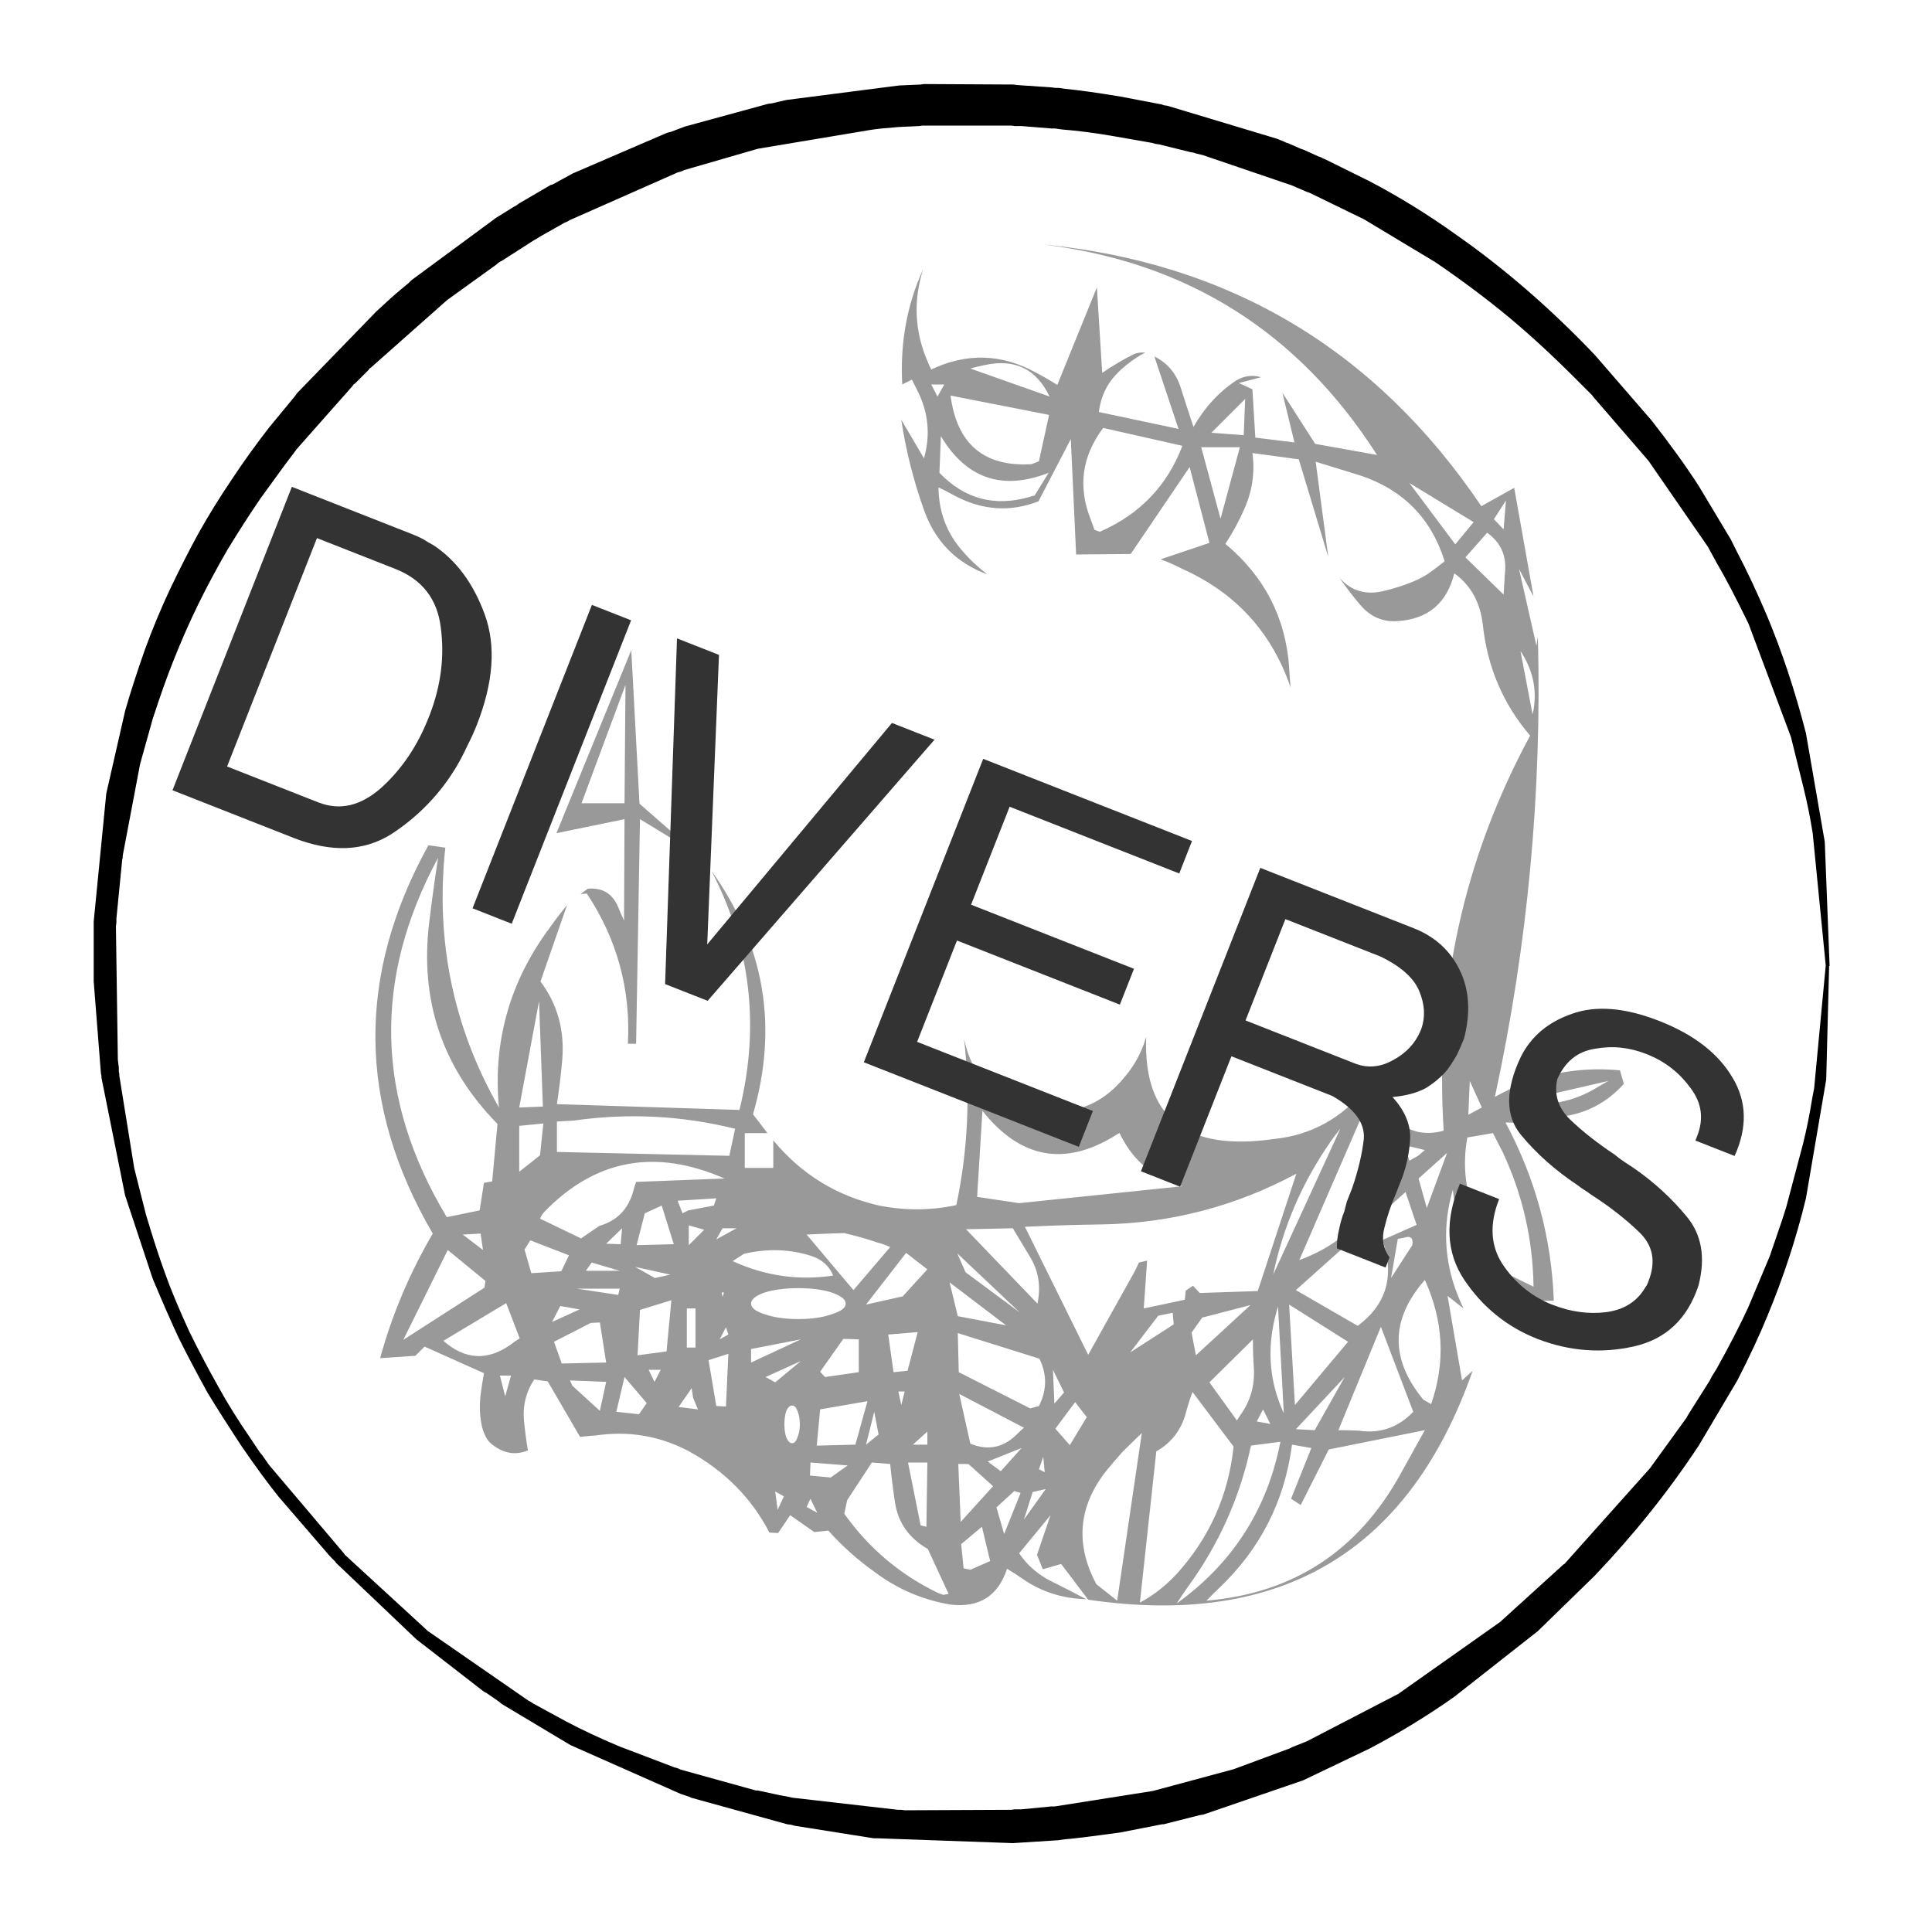
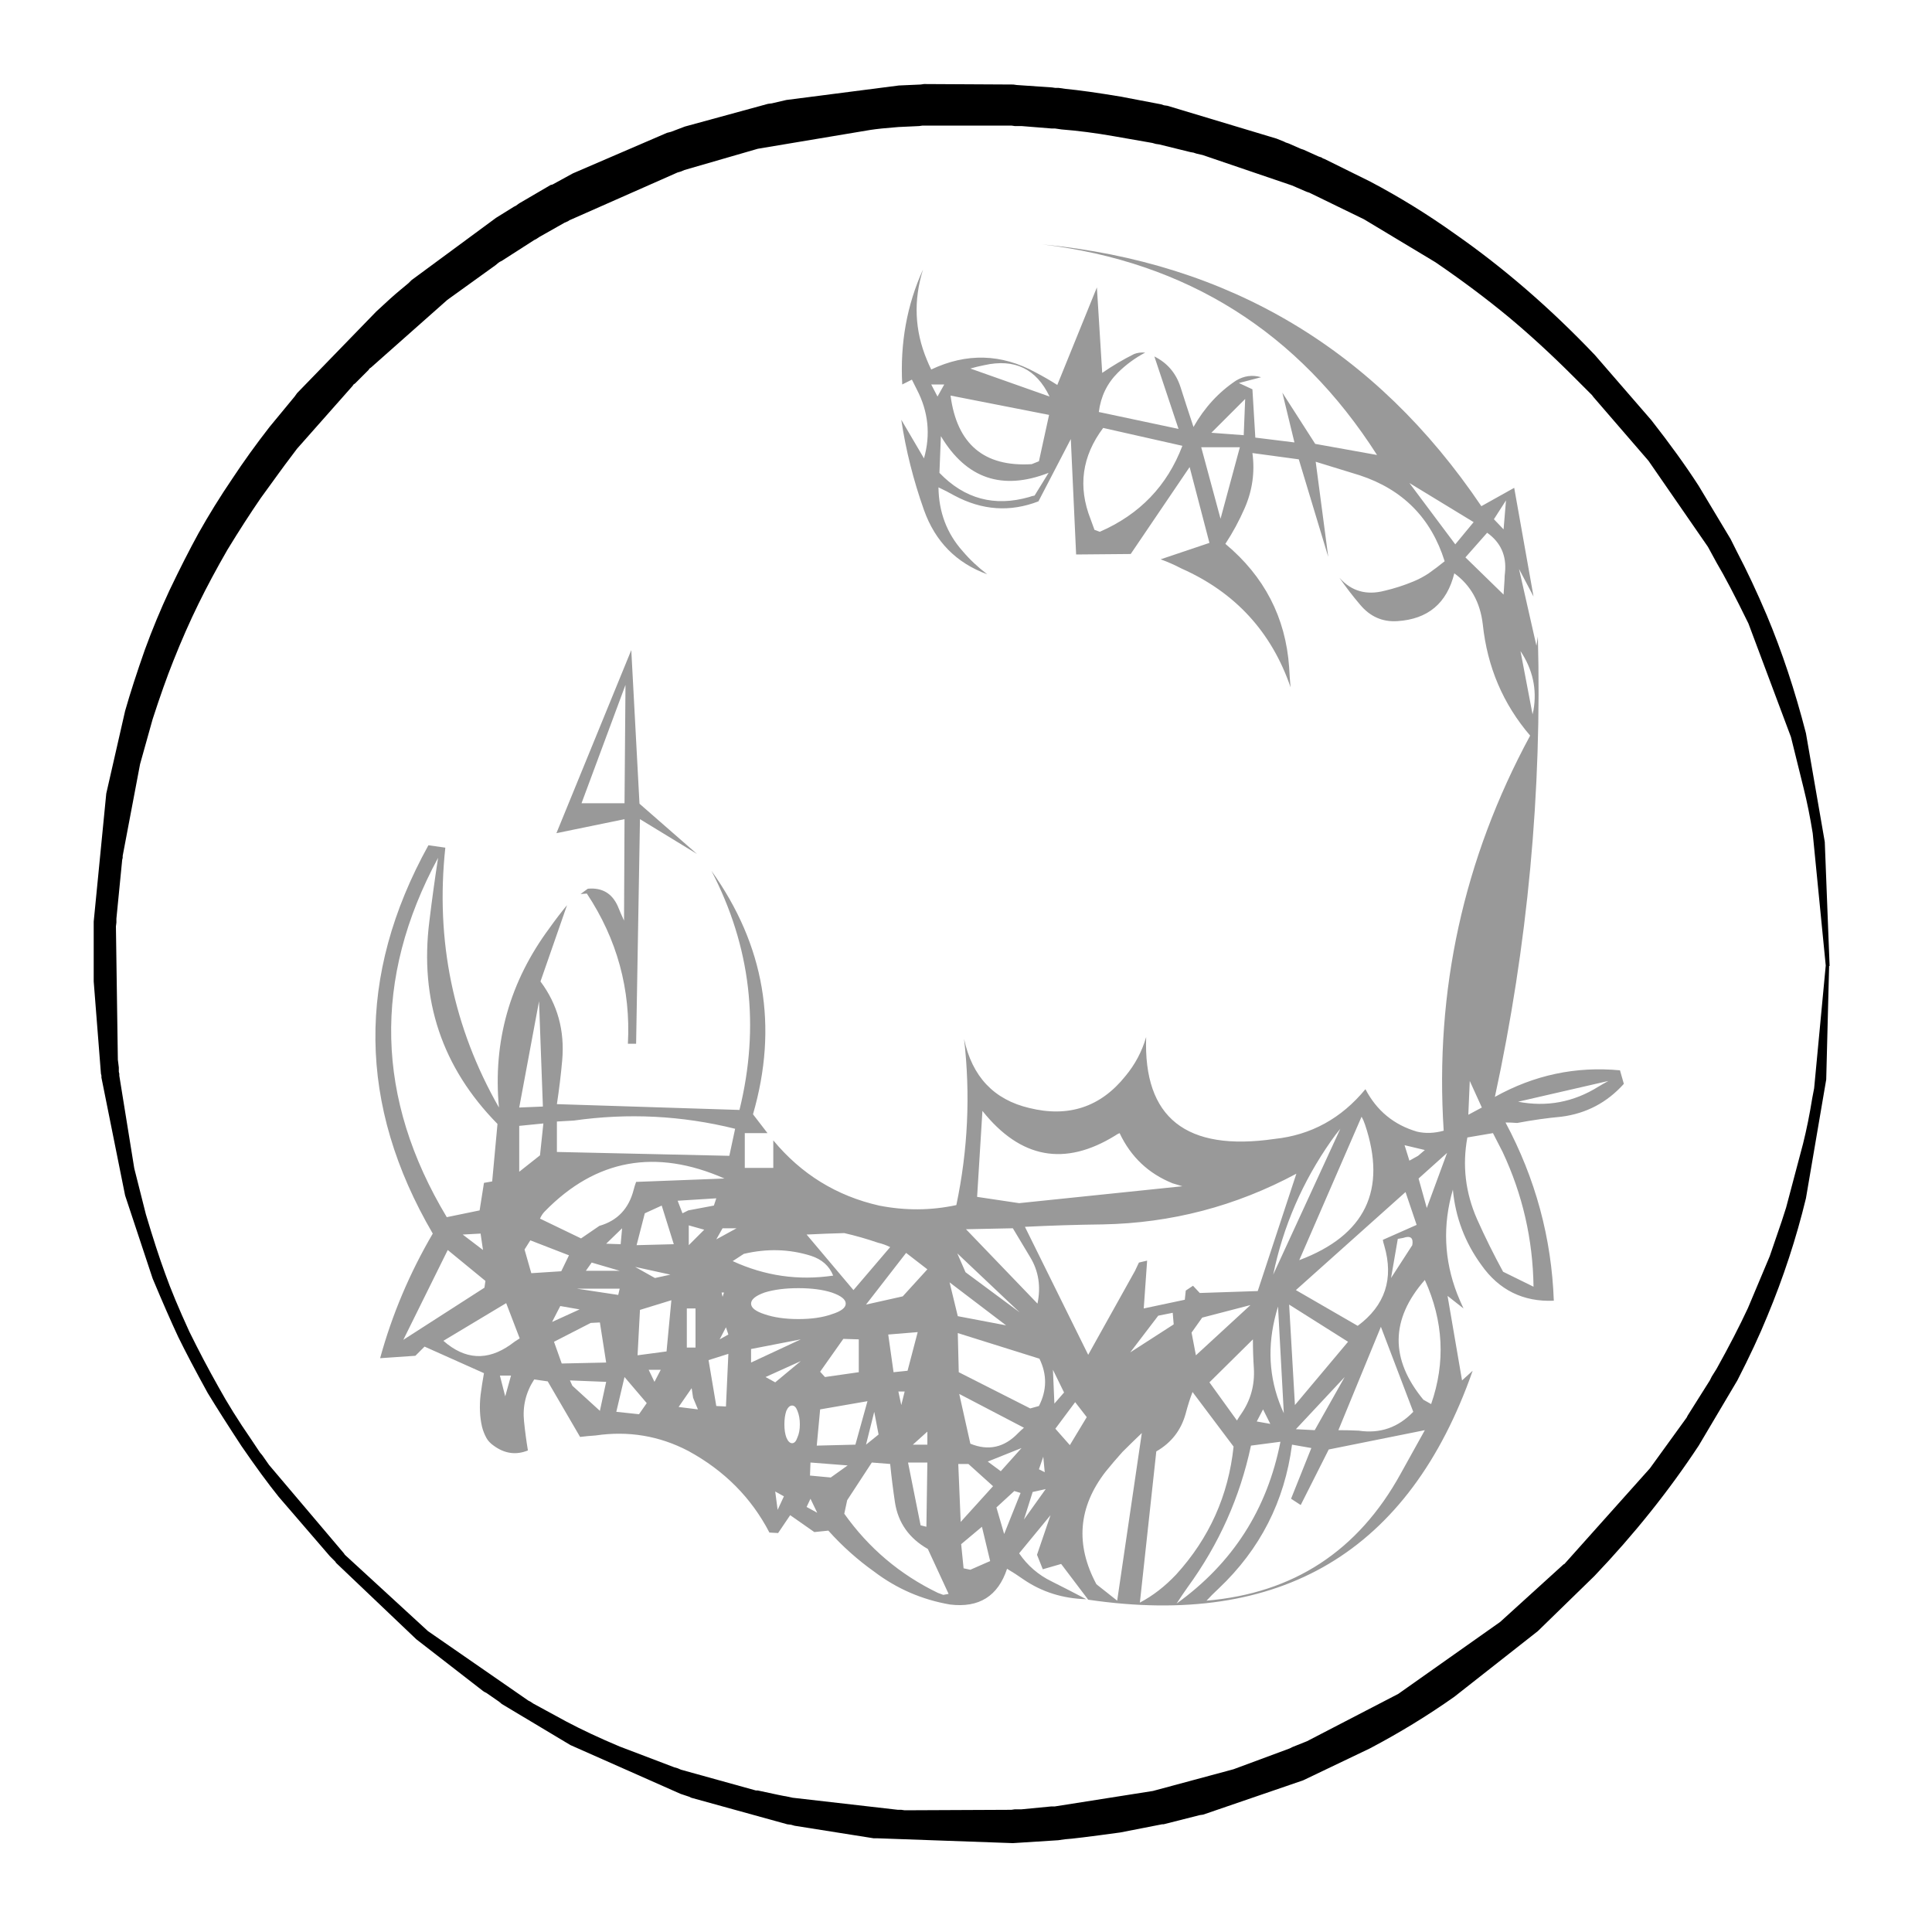
<svg xmlns="http://www.w3.org/2000/svg" xmlns:xlink="http://www.w3.org/1999/xlink" version="1.1" preserveAspectRatio="none" x="0px" y="0px" width="200px" height="200px" viewBox="0 0 200 200">
  <defs>
    <g id="Layer1_0_STROKES_1_FILL">
      <path fill="#000000" stroke="none" d=" M 170.95 43.5 L 165.1 36.75 Q 158.2 29.5 150.6 24.2 146.4 21.2 141.85 18.8 L 137.1 16.45 136.95 16.4 136.8 16.3 136.5 16.2 134.95 15.5 134.65 15.4 133.4 14.85 133.1 14.75 132.9 14.65 132.15 14.35 120.85 10.95 120.5 10.9 120.2 10.8 116 10 Q 112.4 9.4 110.3 9.2 L 109.6 9.1 109.25 9.1 108.9 9.05 105.25 8.8 104.9 8.75 95.65 8.7 95.3 8.75 93.05 8.85 81.4 10.35 79.9 10.7 79.5 10.75 70.9 13.1 69.45 13.65 69.05 13.75 59.3 17.95 57.2 19.1 57 19.15 53.75 21.05 53.4 21.3 53.2 21.4 51.35 22.55 42.6 29 42.3 29.3 41.4 30.05 Q 40.55 30.75 38.95 32.25 L 30.75 40.7 30.5 41.05 27.9 44.2 Q 25.8 46.9 24.05 49.55 22.15 52.35 20.55 55.2 19.15 57.75 17.55 61.1 16.15 64.1 15 67.25 13.75 70.8 12.95 73.6 L 11 82.15 9.7 95.4 9.7 101.6 10.45 111.15 10.5 111.35 10.5 111.55 12.95 123.75 15.8 132.35 Q 17.35 136.05 18.45 138.4 19.6 140.75 21.5 144.2 22.9 146.5 25 149.7 27.2 152.9 28.85 154.95 L 34.15 161.1 34.7 161.65 34.8 161.8 43.1 169.7 50 175.05 50.15 175.15 50.35 175.25 51.65 176.15 51.95 176.4 59.05 180.65 70.45 185.7 71.35 186 71.55 186.1 81.5 188.85 81.9 188.9 82.25 189 90.45 190.3 90.85 190.3 104.85 190.8 109.55 190.5 110.25 190.4 Q 111.2 190.35 115.95 189.7 L 120.3 188.85 120.45 188.85 124.2 187.9 124.55 187.85 134.9 184.3 141.8 181 Q 146.45 178.55 150.55 175.65 L 159.2 168.85 165.05 163.15 Q 171.2 156.7 175.85 149.65 L 179.85 142.9 Q 181.75 139.2 182.95 136.25 185.45 130.25 186.95 124.05 L 189.05 111.75 189.35 100 189.4 100 188.9 87.15 186.95 75.9 Q 185.25 69.3 182.9 63.7 181.35 60.05 179.8 57.1 L 179.15 55.8 175.85 50.3 Q 173.85 47.2 170.95 43.5 M 164.95 41.1 L 170.65 47.7 176.8 56.6 177.7 58.25 Q 178.95 60.35 181 64.55 L 185.4 76.3 186.7 81.55 Q 187.25 83.75 187.65 86.25 L 189 99.95 187.8 112.65 187.6 113.7 Q 187.2 116.2 186.65 118.4 L 184.9 125 Q 184.75 125.45 184.45 126.4 L 183.2 130.05 180.95 135.4 Q 179.65 138.2 177.7 141.7 L 177.2 142.5 177 142.9 174.7 146.55 174.6 146.75 170.8 152 161.95 161.9 161.85 161.95 155.3 167.9 144.75 175.35 135.3 180.25 133.8 180.85 133.5 181 127.7 183.15 119.35 185.4 109.2 187 108.85 187 105.75 187.3 105.05 187.3 104.7 187.35 93.65 187.4 93.3 187.35 92.95 187.35 82.05 186.1 81.35 185.95 Q 81.2 185.95 78.45 185.35 L 78.25 185.35 70.5 183.2 70.15 183.05 69.8 182.95 64.15 180.8 Q 61.05 179.5 58.6 178.2 L 55.2 176.35 54.9 176.15 54.7 176.05 44.3 168.85 35.7 160.95 35.6 160.8 27.85 151.65 27.15 150.65 26.9 150.35 26 149 Q 24 146.1 22.6 143.55 21.05 140.8 19.6 137.85 17.95 134.25 17.1 131.85 16.2 129.4 15.1 125.7 L 13.9 120.95 12.35 111.35 12.35 111.15 12.3 110.95 12.3 110.5 12.2 109.7 12 95.9 12.05 95.5 12.05 95.1 12.65 89 12.7 88.8 12.7 88.6 14.5 79.1 15.8 74.45 Q 16.95 70.9 17.95 68.4 19.2 65.25 20.55 62.5 21.85 59.85 23.55 56.9 25.35 53.95 27 51.55 L 28.85 49 Q 29.2 48.5 30.75 46.45 L 36.5 39.95 36.6 39.8 36.75 39.7 38.15 38.3 38.25 38.15 38.4 38.05 46.3 31.05 51.3 27.45 51.6 27.2 51.75 27.1 51.95 27 55.3 24.85 55.5 24.75 55.8 24.55 58.45 23.05 58.8 22.9 58.95 22.8 70.15 17.85 70.5 17.75 70.85 17.6 78.45 15.4 90.1 13.45 Q 91.05 13.3 93 13.15 L 95.15 13.05 95.5 13 104.7 13 105.05 13.05 105.75 13.05 108.85 13.3 109.2 13.3 109.9 13.4 Q 112.45 13.6 115.3 14.1 L 119.3 14.8 119.65 14.9 120 14.95 123.25 15.75 123.55 15.8 123.85 15.9 124.5 16.05 133.75 19.2 135.25 19.85 135.55 19.95 141.2 22.7 148.6 27.15 Q 152.7 29.95 156.15 32.8 159.45 35.55 162.85 38.95 L 164.8 40.9 164.95 41.1 Z" />
    </g>
    <g id="Layer0_0_FILL">
      <path fill="#999999" stroke="none" d=" M 63.95 93.8 Q 63.05 91.8 60.85 92 L 60.1 92.55 60.75 92.5 Q 65.45 99.6 65 108.05 L 65.85 108.05 66.25 84.8 72.15 88.4 66.2 83.2 65.35 67.3 57.6 86.25 64.65 84.8 64.6 95.3 Q 64.25 94.55 63.95 93.8 M 60.2 83.15 L 64.75 70.9 64.65 83.15 60.2 83.15 M 168.1 112.2 L 167.7 110.8 Q 160.85 110.15 154.75 113.55 159.85 90 159.2 65.9 L 159.05 66.85 157.25 58.9 158.75 61.75 156.75 50.5 153.35 52.4 Q 136.95 28.1 107.9 25.3 130.35 28 142.55 47.1 L 136.15 45.95 132.75 40.65 134 45.8 129.95 45.3 129.65 40.3 128.25 39.65 130.55 39.05 Q 129.2 38.65 127.95 39.4 125.25 41.2 123.55 44.2 122.85 42.1 122.2 40.05 121.5 37.9 119.5 36.9 L 122 44.4 113.75 42.65 Q 114.05 40.25 115.7 38.6 116.95 37.35 118.55 36.5 117.9 36.45 117.4 36.65 115.7 37.5 114.1 38.6 L 113.55 29.75 Q 111.5 34.8 109.45 39.85 108.35 39.15 107.2 38.55 101.9 35.65 96.4 38.25 96.15 37.75 95.95 37.25 94.05 32.7 95.55 27.9 93.05 33.4 93.4 39.8 L 94.4 39.3 Q 94.65 39.8 94.9 40.3 96.7 43.75 95.65 47.45 L 93.3 43.45 Q 94 48.15 95.65 52.8 97.4 57.7 102.2 59.45 100.75 58.35 99.65 57.05 97.2 54.3 97.15 50.45 98 50.85 98.8 51.3 103.1 53.6 107.5 51.9 L 110.85 45.45 111.4 57.4 117.05 57.35 123.15 48.35 125.2 56.2 120.15 57.9 Q 121.25 58.3 122.3 58.85 130.65 62.55 133.6 71.15 133.5 70.1 133.45 69.05 132.9 61.35 126.85 56.3 128 54.55 128.85 52.6 130.05 49.85 129.65 46.9 L 134.45 47.55 137.5 57.65 136.2 47.8 Q 138.45 48.5 140.75 49.2 147.45 51.4 149.55 58.1 148.75 58.75 147.9 59.35 147.15 59.85 146.3 60.2 144.85 60.8 143.35 61.15 140.5 61.9 138.65 59.8 139.65 61.25 140.8 62.6 142.35 64.45 144.65 64.3 149.4 64 150.55 59.35 153.1 61.2 153.5 64.65 154.2 71.25 158.4 76.15 148.05 95.3 149.45 117.05 148 117.45 146.7 117.15 143.1 116.1 141.35 112.75 137.6 117.3 131.95 117.9 118.2 119.9 118.65 107.35 118 109.6 116.5 111.4 112.65 116.2 106.55 114.7 101.05 113.4 99.8 107.55 100.8 116.2 99 124.75 95.05 125.6 91 124.8 84.4 123.3 80.05 118.05 L 80.05 120.9 77.1 120.9 77.1 117.3 79.45 117.3 77.95 115.35 Q 81.9 101.7 73.65 90.15 79.75 101.9 76.55 114.9 L 57.65 114.3 Q 58 112 58.2 109.75 58.6 105.15 55.95 101.6 L 58.7 93.7 Q 57.75 94.85 56.9 96.05 50.7 104.4 51.65 114.65 44.55 102.2 46.1 87.75 L 44.35 87.5 Q 33.15 107.75 44.8 127.7 41.2 133.85 39.35 140.6 L 43 140.35 43.95 139.4 50.1 142.15 Q 49.9 143.25 49.75 144.4 49.55 146.2 49.9 147.7 50.05 148.3 50.35 148.85 50.6 149.3 51.1 149.65 52.8 150.9 54.65 150.15 54.4 148.65 54.25 147.15 54 144.8 55.3 142.8 L 56.7 143 60.05 148.75 Q 60.85 148.65 61.65 148.6 66.75 147.85 71.25 150.2 76.85 153.25 79.65 158.65 L 80.55 158.7 81.8 156.85 84.3 158.6 85.75 158.45 Q 87.9 160.85 90.5 162.7 94 165.35 98.35 166.1 102.85 166.65 104.25 162.4 105.1 162.9 105.95 163.5 108.8 165.45 112.45 165.55 110.65 164.6 108.85 163.7 106.8 162.7 105.5 160.8 L 108.75 156.85 107.35 160.95 107.95 162.45 109.85 161.9 112.65 165.6 Q 142.6 170 152.45 141.9 L 151.35 142.9 149.85 134.15 151.5 135.45 Q 151.15 134.7 150.85 133.95 148.8 128.65 150.4 123.15 150.8 127.45 153.35 130.95 156.1 134.85 160.85 134.65 160.5 124.9 155.85 116.2 156.45 116.2 157.05 116.25 159.45 115.8 161.65 115.6 165.5 115.1 168.1 112.2 M 166.5 111.9 Q 165.95 112.2 165.45 112.5 161.6 114.9 157.15 114.05 L 166.5 111.9 M 128.9 41.3 L 128.75 45.05 125.4 44.8 128.9 41.3 M 124.35 46.3 L 128.35 46.3 126.35 53.7 124.35 46.3 M 96.4 39.8 L 97.75 39.8 97.05 41.05 96.4 39.8 M 97.25 48.95 L 97.4 45.15 Q 101.35 51.75 108.55 48.95 L 107.1 51.3 Q 106.8 51.35 106.55 51.45 101.15 53 97.25 48.95 M 107.55 47.75 Q 107.15 47.9 106.8 48.05 99.4 48.5 98.4 40.95 L 108.6 42.95 107.55 47.75 M 101.9 37.8 Q 106.6 36.75 108.65 41.05 L 100.45 38.15 Q 101.15 37.95 101.9 37.8 M 113.3 54.85 Q 113.1 54.3 112.9 53.75 110.9 48.7 114.2 44.3 L 122.4 46.15 Q 120.05 52.35 113.85 55.05 L 113.3 54.85 M 155.65 54.8 L 154.65 53.75 155.9 51.8 155.65 54.8 M 155.75 60 Q 155.7 60.75 155.65 61.55 L 151.7 57.7 153.95 55.15 Q 156.05 56.65 155.8 59.25 155.75 59.6 155.75 60 M 150.65 56.35 L 145.9 50 152.55 54.05 150.65 56.35 M 158.75 73.5 Q 158.7 73.7 158.65 73.95 L 157.4 67.4 Q 159.3 70.25 158.75 73.5 M 45.35 88.8 Q 44.85 92.05 44.45 95.35 42.9 107.6 51.5 116.35 L 50.95 122.3 50.1 122.45 49.65 125.3 46.25 126 Q 35.2 107.6 45.35 88.8 M 65.85 122.35 Q 65.7 122.75 65.6 123.15 64.85 126.1 62.05 126.9 L 60.15 128.2 55.9 126.15 Q 56.1 125.7 56.4 125.4 64.3 117.3 75 122 L 65.85 122.35 M 76.1 116.85 L 75.5 119.65 57.65 119.25 57.65 116.1 Q 58.5 116.05 59.4 116 67.85 114.8 76.1 116.85 M 56.2 114.55 L 53.75 114.65 55.8 103.65 56.2 114.55 M 56.25 116.3 L 55.9 119.6 53.75 121.3 53.75 116.55 56.25 116.3 M 54.3 129.35 L 54.9 128.4 58.9 129.95 58.1 131.6 55 131.8 54.3 129.35 M 58 135.2 L 60 135.55 57.15 136.85 58 135.2 M 49.75 127.7 L 50 129.4 47.9 127.8 49.75 127.7 M 50.25 132.6 L 50.15 133.3 41.75 138.7 46.35 129.4 50.25 132.6 M 58.15 141.15 L 57.35 138.9 61.15 136.95 62.1 136.9 62.75 141.05 58.15 141.15 M 53.8 138.55 Q 53.3 138.85 52.85 139.2 49.25 141.75 45.9 138.8 L 52.4 134.9 53.8 138.55 M 52.9 142.4 L 52.3 144.55 51.75 142.4 52.9 142.4 M 59.25 143.45 L 59 142.9 62.75 143.05 62.1 146.05 59.25 143.45 M 74.15 124.05 L 73.9 124.8 71.25 125.3 70.65 125.6 70.15 124.3 74.15 124.05 M 71.3 128.9 L 71.3 126.85 72.9 127.3 71.3 128.9 M 74.15 128.3 L 74.8 127.15 76.25 127.15 74.15 128.3 M 71.1 135.45 L 72 135.45 72 139.5 71.1 139.5 71.1 135.45 M 74.95 133.8 L 74.8 134.25 74.7 133.8 74.95 133.8 M 77.75 134.95 Q 77.75 134.3 79.15 133.8 80.6 133.35 82.65 133.35 84.7 133.35 86.1 133.8 87.55 134.3 87.55 134.95 87.55 135.6 86.1 136.05 84.7 136.55 82.65 136.55 80.6 136.55 79.15 136.05 77.75 135.6 77.75 134.95 M 75.85 130.55 L 77 129.8 Q 80.6 128.95 83.95 130 85.65 130.55 86.25 132.05 80.85 132.85 75.85 130.55 M 68.5 124.8 L 69.75 128.8 65.9 128.9 66.75 125.6 68.5 124.8 M 64.4 127.15 L 64.25 128.8 62.75 128.75 64.4 127.15 M 64.15 133.4 L 64 134.05 59.7 133.4 64.15 133.4 M 61.25 130.7 L 64.15 131.55 60.65 131.55 61.25 130.7 M 69.4 131.95 L 67.8 132.3 65.75 131.15 69.4 131.95 M 66.25 135.6 L 69.5 134.6 69 139.9 66 140.3 66.25 135.6 M 67.15 141.8 L 68.4 141.8 67.75 143.05 67.15 141.8 M 63.8 146.15 L 64.65 142.55 66.95 145.25 66.15 146.4 63.8 146.15 M 77.75 141.05 L 77.75 139.65 82.9 138.65 77.75 141.05 M 75.15 137.4 L 75.4 138.15 74.5 138.65 75.15 137.4 M 73.35 140.8 L 75.4 140.15 75.15 145.6 74.15 145.55 73.35 140.8 M 71.6 143.7 L 71.75 144.7 72.25 145.9 70.25 145.65 71.6 143.7 M 80.25 143.1 L 79.25 142.55 82.9 140.9 80.25 143.1 M 80.5 156.3 L 80.25 154.4 81.15 154.9 80.5 156.3 M 145.9 120.15 L 145.4 118.55 147.5 119.05 146.8 119.65 145.9 120.15 M 146.85 122 L 149.8 119.35 147.7 125.05 146.85 122 M 153.4 114.65 L 152 115.4 152.15 111.9 153.4 114.65 M 154.55 117.3 Q 155.05 118.25 155.55 119.25 158.65 125.85 158.75 133.2 L 155.6 131.65 Q 154.15 129 152.9 126.2 151.1 122.1 151.9 117.75 L 154.55 117.3 M 137.8 118.1 Q 138.25 117.45 138.75 116.85 L 131.8 131.95 Q 133.35 124.45 137.8 118.1 M 140.95 115.6 Q 141.15 115.95 141.3 116.4 144.75 126.6 134.5 130.45 L 140.95 115.6 M 122.75 133.6 L 122.65 134.55 118.4 135.45 118.75 130.5 117.9 130.7 117.5 131.55 112.65 140.25 106.1 127 Q 110.1 126.8 114.15 126.75 124.8 126.55 134.2 121.5 L 130.2 133.65 124.2 133.85 123.5 133.1 122.75 133.6 M 129.7 138.65 Q 129.7 140.15 129.8 141.65 129.95 144.25 128.5 146.35 128.25 146.7 128.05 147.05 L 125.2 143.1 129.7 138.65 M 123.35 137.95 L 124.45 136.4 129.45 135.1 123.8 140.3 123.35 137.95 M 122.75 146.3 Q 123.05 145.15 123.45 144.1 L 127.7 149.75 Q 126.9 157.35 121.75 163 120 164.85 118 165.9 L 119.7 150.25 Q 122.05 148.9 122.75 146.3 M 130.1 147.15 L 130.75 145.9 131.5 147.4 130.1 147.15 M 136.1 148.05 L 134.15 147.95 139.2 142.55 136.1 148.05 M 140.65 148.1 Q 139.6 148.05 138.55 148.05 L 142.95 137.35 146.3 146.15 Q 143.95 148.6 140.65 148.1 M 139.55 138.9 L 134.05 145.45 133.45 135.05 139.55 138.9 M 132.3 135.25 L 132.9 146.3 Q 130.75 141.65 131.95 136.55 132.1 135.9 132.3 135.25 M 140.55 137.25 L 134.15 133.55 145.5 123.4 146.65 126.8 143.15 128.35 Q 143.2 128.65 143.3 128.95 144.8 134.1 140.55 137.25 M 145.25 128.15 Q 146.4 127.75 146.2 128.9 L 144 132.3 144.7 128.25 Q 144.95 128.2 145.25 128.15 M 148.15 145.35 L 147.35 144.9 Q 142.15 138.6 147.5 132.5 150.4 138.9 148.15 145.35 M 115.9 117.3 Q 117.65 121 121.4 122.5 121.9 122.65 122.4 122.8 L 105.5 124.55 101.15 123.9 101.7 115 Q 107.6 122.4 115.45 117.55 115.65 117.4 115.9 117.3 M 96 131.4 L 93.45 134.2 89.65 135.05 93.8 129.7 96 131.4 M 99.95 131.7 L 99.1 129.75 105.55 135.85 99.95 131.7 M 87.4 127.65 Q 89.15 128.05 90.9 128.65 91.55 128.8 92.15 129.1 L 88.35 133.55 83.5 127.8 Q 85.45 127.7 87.4 127.65 M 87.3 138.6 L 88.9 138.65 88.9 142.05 85.4 142.55 84.9 142 87.3 138.6 M 82.55 146.05 Q 82.8 146.65 82.8 147.45 82.8 148.25 82.55 148.8 82.35 149.4 82 149.4 81.65 149.4 81.4 148.8 81.2 148.25 81.2 147.45 81.2 146.65 81.4 146.05 81.65 145.5 82 145.5 82.35 145.5 82.55 146.05 M 84.9 145.9 L 89.8 145.05 88.55 149.55 84.55 149.65 84.9 145.9 M 99.25 142.05 L 99.15 138 107.6 140.65 Q 108.8 143.1 107.55 145.55 L 106.65 145.8 99.25 142.05 M 93.95 141.9 L 92.5 142.05 91.95 138.15 95 137.9 93.95 141.9 M 93.65 144.05 L 93.3 145.45 93 144.05 93.65 144.05 M 99.15 136.25 L 98.3 132.75 104.15 137.2 99.15 136.25 M 106.65 130.15 Q 107.95 132.3 107.4 134.95 L 100 127.25 104.85 127.15 Q 105.75 128.65 106.65 130.15 M 106 147.8 Q 105.7 148.05 105.4 148.35 103.25 150.6 100.45 149.45 L 99.3 144.3 106 147.8 M 110.15 144.15 L 109.15 145.3 109 141.8 110.15 144.15 M 109.25 147.9 L 111.3 145.15 112.5 146.7 110.75 149.6 109.25 147.9 M 117 140 L 119.9 136.2 121.4 135.9 121.5 137.1 117 140 M 114.45 152.35 Q 115.3 151.3 116.2 150.3 117.2 149.3 118.2 148.35 L 115.65 165.7 113.5 164 Q 110.2 157.85 114.45 152.35 M 108.15 152.4 L 107.55 152.1 108 150.8 108.15 152.4 M 106.9 154.45 L 108.25 154.15 106 157.3 106.9 154.45 M 105 154.35 L 105.65 154.55 103.95 158.8 103.15 156.05 105 154.35 M 102.25 151.3 L 105.75 149.9 103.6 152.3 102.25 151.3 M 101.65 158.05 L 102.5 161.6 100.45 162.5 99.75 162.35 99.5 159.85 101.65 158.05 M 99.2 151.55 L 100.25 151.55 102.8 153.85 99.45 157.55 99.2 151.55 M 96 149.55 L 94.5 149.55 96 148.2 96 149.55 M 94 151.4 L 96 151.4 95.9 158.05 95.3 157.9 94 151.4 M 92.65 155.55 Q 93.15 158.7 96.05 160.35 L 98.2 165 97.65 165.1 Q 97.35 165 97.1 164.9 91.2 162.05 87.4 156.7 L 87.7 155.3 90.25 151.4 92.15 151.55 Q 92.35 153.55 92.65 155.55 M 90.95 148.5 L 89.65 149.55 90.5 146.15 90.95 148.5 M 86 152.95 L 83.85 152.75 83.9 151.4 87.75 151.7 86 152.95 M 83.9 155.15 L 84.6 156.6 83.5 156 83.9 155.15 M 134.65 155.8 L 137.55 150.05 147.5 148.05 Q 146.25 150.3 145 152.55 138.4 164.55 124.9 165.7 125.5 165.05 126.15 164.45 132.6 158.35 133.75 149.55 L 135.75 149.9 133.65 155.15 134.65 155.8 M 121.8 166 Q 122.35 165.15 122.95 164.3 127.8 157.65 129.5 149.65 L 132.55 149.25 Q 130.5 159.75 121.8 166 Z" />
    </g>
    <g id="Symbole_1_0_Layer0_0_FILL">
-       <path fill="#333333" stroke="none" d=" M 30.3 0.3 L 26.8 0.3 26.8 27.4 30.3 27.4 30.3 0.3 M 21.45 15 Q 21.55 14.05 21.55 13.1 21.55 7.4 18.8 4.3 16.05 1.2 12.7 0.5 12.2 0.45 11.75 0.35 11.25 0.3 10.8 0.3 L 0 0.3 0 27.4 10.8 27.4 Q 15.85 27.4 18.25 24.15 20.6 20.85 21.25 16.9 21.4 15.95 21.45 15 M 10.5 3.5 Q 14.1 3.5 15.8 6.65 17.55 9.8 17.6 13.65 17.6 13.75 17.6 13.8 17.6 13.9 17.6 14 17.6 17.75 16.1 20.8 14.55 23.9 11.65 23.9 L 3.5 23.9 3.5 3.5 10.5 3.5 M 57.4 0.3 L 53.6 0.3 46.05 23.05 38.15 0.3 34.4 0.3 44 27.4 47.8 27.4 57.4 0.3 M 80.4 3.2 L 80.4 0.3 61.75 0.3 61.75 27.4 80.95 27.4 80.95 24.2 65.25 24.2 65.25 15.15 79.8 15.15 79.8 11.95 65.25 11.95 65.25 3.2 80.4 3.2 M 107.45 7.3 Q 107.05 4 105.05 2.15 103.05 0.3 100.2 0.3 L 86.5 0.3 86.5 27.4 90 27.4 90 15.75 99 15.75 Q 102.15 16.2 102.75 18.1 103.25 19.95 103.35 22.3 103.35 22.45 103.35 22.55 103.35 22.65 103.35 22.75 103.35 23.1 103.35 23.5 103.4 23.9 103.45 24.3 103.45 25.1 103.6 25.9 103.7 26.65 104 27.4 L 108.35 27.4 108.35 26.5 Q 107.2 25.75 107.05 24.35 106.85 22.95 106.9 21.35 106.9 21.1 106.9 20.9 106.9 20.65 106.9 20.4 106.9 20.3 106.9 20.15 106.9 20.05 106.9 19.9 106.85 18.2 106.3 16.6 105.7 15 103.7 14 105.2 13.25 106 12.3 106.75 11.3 107.1 10.25 107.3 9.5 107.4 8.75 107.45 8 107.45 7.3 M 103.85 8.05 Q 103.8 9.75 102.6 11.15 101.45 12.55 99.75 12.55 99.65 12.55 99.55 12.55 99.4 12.55 99.3 12.55 L 90 12.55 90 3.5 98.45 3.5 Q 101.3 3.7 102.55 5 103.8 6.3 103.85 7.85 L 103.85 8.05 M 122.25 2.95 Q 124.55 3 126.5 4.25 128.45 5.45 128.45 7.75 128.45 7.8 128.45 7.85 128.45 7.9 128.45 7.95 128.45 8 128.45 8.05 128.45 8.1 128.45 8.15 L 131.95 8.15 Q 132.15 4.25 129.4 2.15 126.65 0 122.05 0 117.45 0 115.05 2.1 112.65 4.15 112.4 7 112.1 11.5 114.75 13 117.45 14.5 120.75 15.2 121.05 15.3 121.35 15.35 121.65 15.4 122 15.5 124.75 16.05 126.9 16.95 129.1 17.85 129.1 20.45 129.1 20.6 129.1 20.7 129.1 20.85 129.05 21 128.75 23.05 126.75 24.15 124.8 25.2 122.4 25.2 122.35 25.2 122.25 25.2 122.2 25.2 122.1 25.2 119.45 25.1 117.25 23.55 115.05 21.95 115.05 18.65 L 111.55 18.65 Q 111.45 23.6 114.8 25.95 118.2 28.3 122.25 28.3 L 122.35 28.3 Q 126.55 28.25 129.95 25.95 133.35 23.65 133.1 19.25 132.65 15.7 130.1 14.3 127.5 12.85 124.5 12.15 124.05 12.05 123.55 11.95 123.1 11.85 122.65 11.7 120.1 11.15 118.15 10.35 116.2 9.55 115.9 7.6 116 5.2 117.9 4.1 119.75 2.95 122 2.95 122.05 2.95 122.1 2.95 122.15 2.95 122.25 2.95 Z" />
-     </g>
+       </g>
  </defs>
  <g transform="matrix( 1, 0, 0, 1, 0,0) ">
    <use xlink:href="#Layer1_0_STROKES_1_FILL" />
  </g>
  <g transform="matrix( 1, 0, 0, 1, 0,0) ">
    <use xlink:href="#Layer0_0_FILL" />
  </g>
  <g transform="matrix( 1.159, 0.456, -0.456, 1.159, 30.35,50.05) ">
    <g transform="matrix( 1, 0, 0, 1, 0,0) ">
      <use xlink:href="#Symbole_1_0_Layer0_0_FILL" />
    </g>
  </g>
</svg>